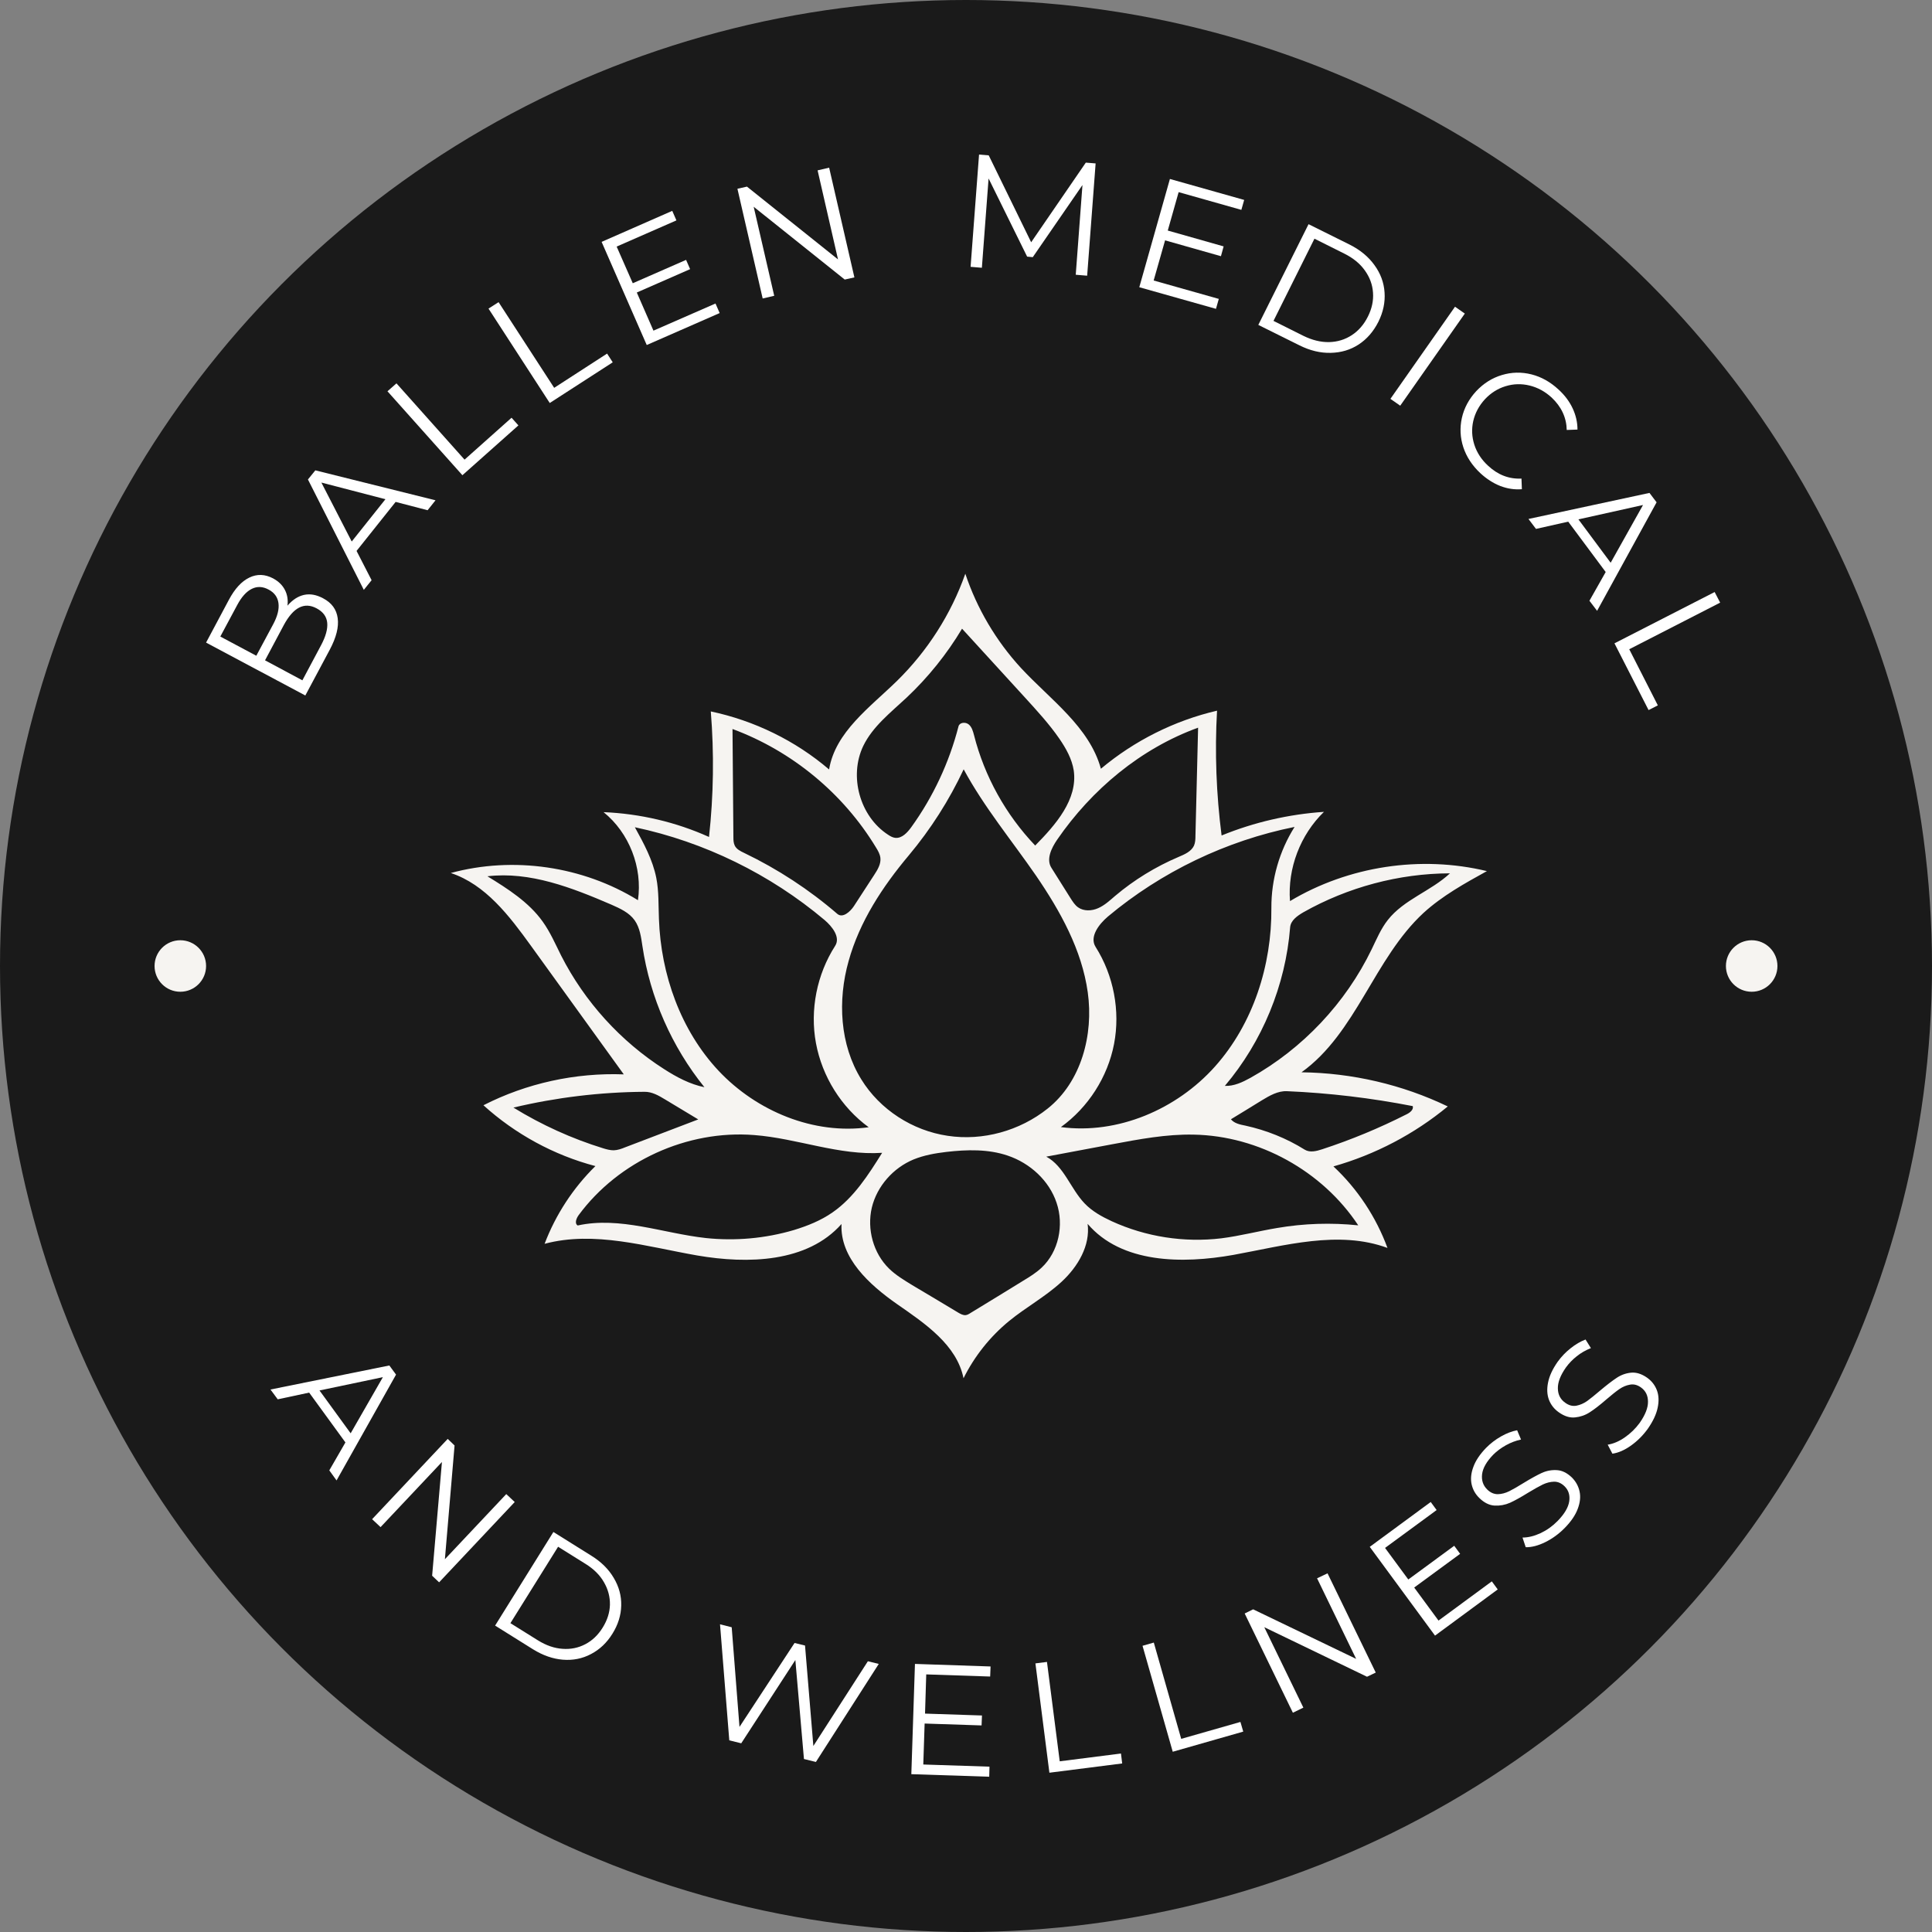
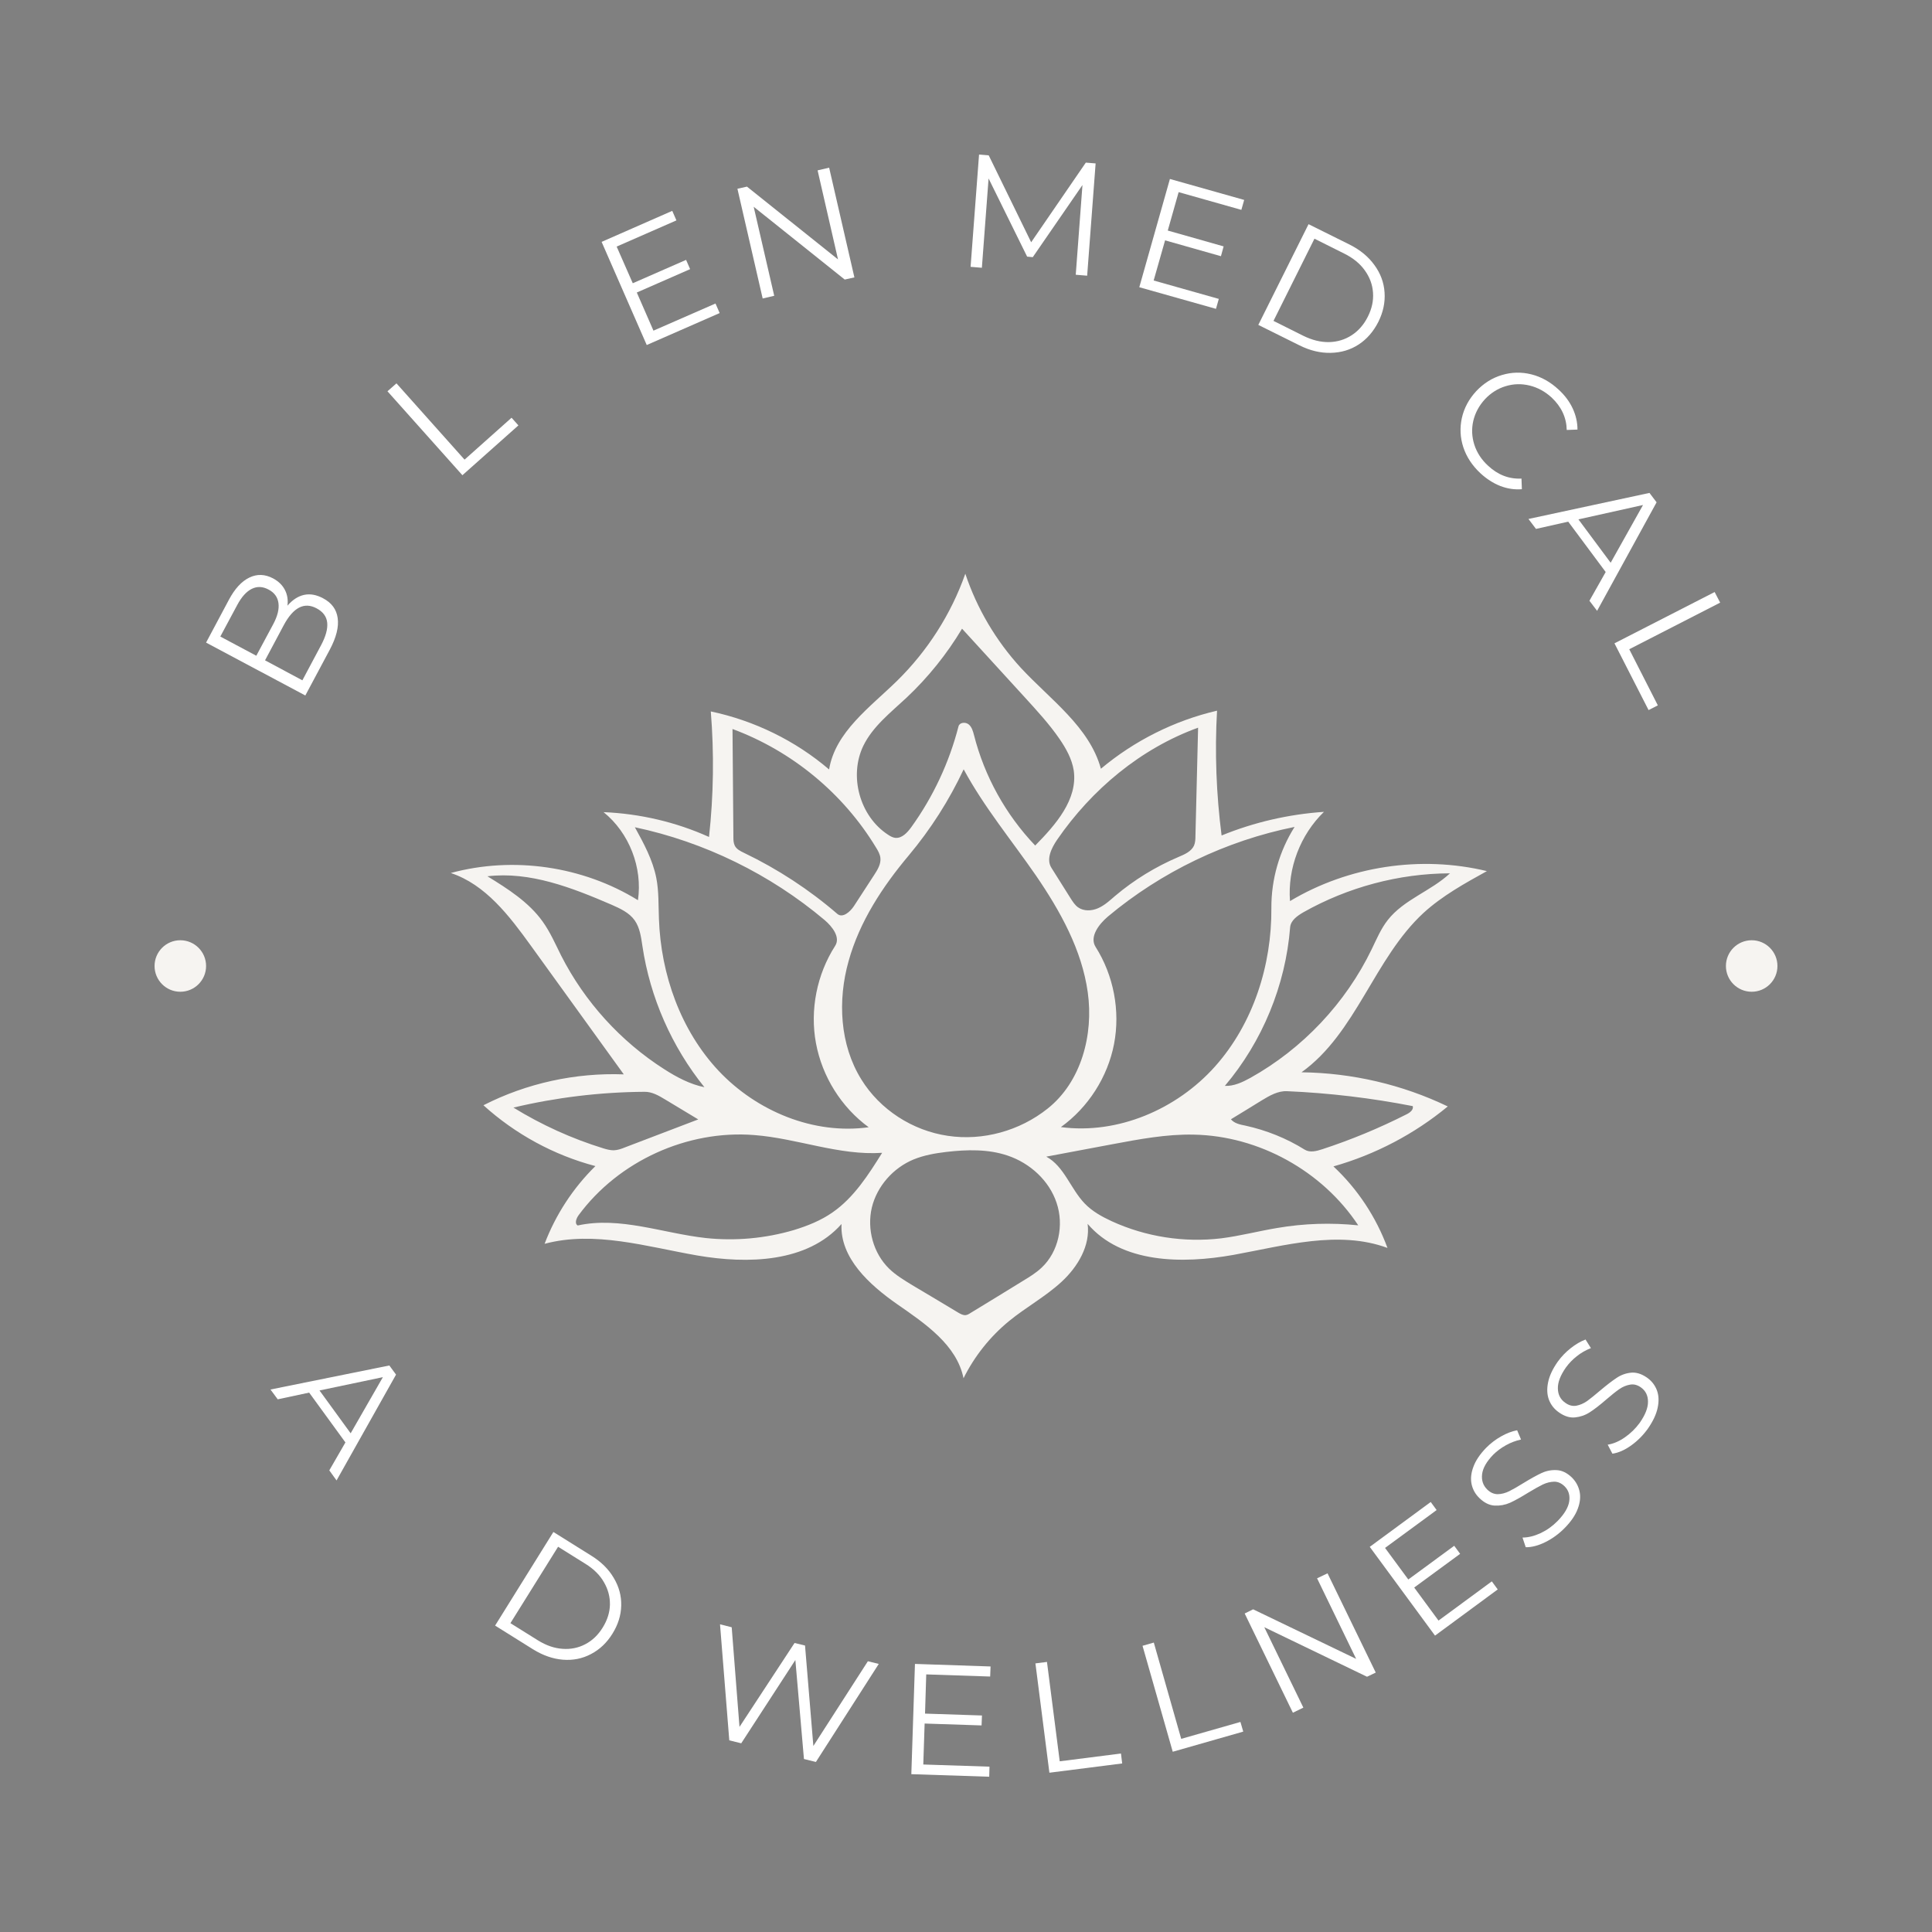
<svg xmlns="http://www.w3.org/2000/svg" width="256" height="256" viewBox="0 0 256 256" fill="none">
  <rect x="0" y="0" width="256" height="256" fill="#808080" stroke="none" />
-   <circle cx="128" cy="128" r="128" fill="#1A1A1A" />
  <path d="M45.77 191.129L40.965 184.528L36.801 185.417L35.84 184.118L51.589 180.933L52.478 182.143L44.595 196.165L43.634 194.831L45.77 191.129ZM46.464 189.919L50.734 182.481L42.335 184.243L46.464 189.919Z" fill="white" />
-   <path d="M68.204 199.025L58.185 209.666L57.26 208.794L58.559 193.722L50.427 202.352L49.306 201.302L59.324 190.661L60.232 191.533L58.951 206.605L67.083 197.975L68.204 199.025Z" fill="white" />
  <path d="M73.327 202.996L78.363 206.145C79.667 206.955 80.659 207.938 81.335 209.099C82.02 210.252 82.349 211.466 82.314 212.747C82.287 214.029 81.904 215.265 81.157 216.466C80.41 217.677 79.457 218.575 78.31 219.171C77.171 219.776 75.93 220.025 74.591 219.919C73.26 219.812 71.944 219.354 70.64 218.548L65.604 215.399L73.327 202.996ZM71.281 217.356C72.371 218.032 73.456 218.406 74.537 218.477C75.614 218.557 76.619 218.357 77.545 217.872C78.47 217.396 79.24 216.662 79.858 215.666C80.472 214.678 80.792 213.673 80.819 212.641C80.841 211.6 80.579 210.608 80.036 209.669C79.502 208.721 78.688 207.907 77.598 207.231L73.95 204.953L67.633 215.078L71.281 217.356Z" fill="white" />
  <path d="M116.44 220.479L108.112 233.469L106.528 233.078L105.389 219.963L98.218 230.996L96.634 230.604L95.406 215.229L96.954 215.621L97.986 228.825L105.282 217.703L106.67 218.041L107.774 231.352L114.998 220.123L116.44 220.479Z" fill="white" />
  <path d="M131.113 234.091L131.077 235.425L120.756 235.087L121.236 220.478L131.255 220.816L131.202 222.15L122.731 221.866L122.571 227.062L130.116 227.311L130.063 228.628L122.518 228.378L122.34 233.806L131.113 234.091Z" fill="white" />
  <path d="M137.199 220.409L138.729 220.214L140.42 233.382L148.534 232.35L148.695 233.666L139.05 234.894L137.199 220.409Z" fill="white" />
  <path d="M151.391 218.076L152.885 217.649L156.516 230.408L164.363 228.166L164.737 229.447L155.394 232.117L151.391 218.076Z" fill="white" />
  <path d="M175.906 208.475L182.294 221.625L181.137 222.177L167.524 215.611L172.702 226.27L171.314 226.946L164.926 213.796L166.047 213.244L179.696 219.81L174.518 209.133L175.906 208.475Z" fill="white" />
  <path d="M197.674 209.539L198.457 210.607L190.147 216.728L181.499 204.966L189.578 199.022L190.361 200.09L183.527 205.108L186.606 209.29L192.692 204.824L193.475 205.891L187.389 210.358L190.61 214.735L197.674 209.539Z" fill="white" />
  <path d="M207.327 202.471C206.566 203.245 205.712 203.868 204.765 204.339C203.826 204.802 202.959 205.029 202.167 205.015L201.74 203.734C202.5 203.734 203.297 203.538 204.142 203.147C204.983 202.747 205.73 202.213 206.384 201.545C207.296 200.611 207.812 199.739 207.932 198.93C208.048 198.124 207.843 197.461 207.309 196.936C206.882 196.523 206.42 196.323 205.921 196.331C205.423 196.345 204.925 196.469 204.427 196.705C203.937 196.945 203.292 197.306 202.487 197.791C201.526 198.387 200.725 198.832 200.085 199.125C199.435 199.41 198.75 199.535 198.038 199.499C197.326 199.454 196.65 199.116 196.01 198.485C195.489 197.977 195.151 197.372 194.995 196.67C194.844 195.958 194.92 195.193 195.227 194.374C195.525 193.547 196.09 192.701 196.917 191.847C197.5 191.255 198.158 190.753 198.892 190.335C199.618 189.921 200.329 189.649 201.028 189.516L201.544 190.744C200.832 190.9 200.165 191.153 199.533 191.509C198.892 191.865 198.336 192.283 197.86 192.755C196.971 193.671 196.481 194.534 196.383 195.353C196.29 196.162 196.521 196.839 197.077 197.381C197.496 197.786 197.958 197.986 198.465 197.986C198.964 197.977 199.471 197.844 199.978 197.595C200.476 197.346 201.117 196.981 201.9 196.492C202.847 195.913 203.644 195.473 204.284 195.175C204.934 194.881 205.606 194.757 206.295 194.801C206.98 194.837 207.648 195.166 208.288 195.78C208.809 196.305 209.147 196.919 209.302 197.63C209.454 198.333 209.374 199.103 209.053 199.944C208.742 200.776 208.168 201.617 207.327 202.471Z" fill="white" />
  <path d="M218.349 189.309C217.717 190.19 216.97 190.937 216.107 191.551C215.253 192.156 214.434 192.512 213.651 192.619L213.028 191.427C213.776 191.311 214.527 190.991 215.288 190.466C216.058 189.932 216.716 189.291 217.263 188.544C218.011 187.476 218.376 186.542 218.367 185.732C218.367 184.914 218.055 184.287 217.441 183.846C216.965 183.504 216.48 183.379 215.982 183.473C215.493 183.557 215.026 183.753 214.576 184.06C214.127 184.371 213.544 184.834 212.832 185.448C211.969 186.195 211.24 186.76 210.644 187.138C210.052 187.521 209.407 187.743 208.704 187.814C208.006 187.886 207.289 187.663 206.551 187.138C205.946 186.711 205.514 186.168 205.252 185.501C204.994 184.825 204.949 184.055 205.127 183.188C205.296 182.325 205.723 181.404 206.408 180.43C206.898 179.753 207.467 179.162 208.117 178.65C208.771 178.13 209.429 177.743 210.092 177.493L210.804 178.632C210.105 178.908 209.478 179.268 208.918 179.718C208.361 180.158 207.885 180.652 207.494 181.195C206.76 182.24 206.404 183.17 206.426 183.989C206.44 184.798 206.764 185.426 207.405 185.875C207.881 186.222 208.366 186.351 208.864 186.266C209.362 186.173 209.843 185.964 210.306 185.643C210.759 185.314 211.338 184.843 212.049 184.238C212.895 183.526 213.611 182.974 214.203 182.583C214.781 182.191 215.417 181.96 216.107 181.889C216.805 181.818 217.517 182.04 218.242 182.547C218.847 182.974 219.279 183.526 219.541 184.202C219.799 184.878 219.835 185.657 219.648 186.533C219.47 187.401 219.034 188.326 218.349 189.309Z" fill="white" />
  <path d="M38.09 80.253C38.758 79.483 39.483 79.007 40.279 78.829C41.084 78.651 41.925 78.802 42.806 79.274C43.945 79.87 44.59 80.746 44.746 81.908C44.91 83.073 44.559 84.466 43.696 86.09L40.457 92.157L27.307 85.146L30.332 79.47C31.115 78.002 32.018 77.023 33.037 76.534C34.06 76.035 35.11 76.071 36.186 76.64C36.911 77.032 37.432 77.543 37.752 78.171C38.073 78.789 38.188 79.483 38.09 80.253ZM29.193 84.346L33.962 86.89L36.204 82.708C36.774 81.641 37.005 80.711 36.898 79.915C36.791 79.123 36.355 78.522 35.581 78.117C34.812 77.704 34.069 77.672 33.357 78.028C32.645 78.384 32.005 79.096 31.435 80.164L29.193 84.346ZM42.539 85.502C43.166 84.328 43.438 83.331 43.358 82.513C43.273 81.694 42.806 81.062 41.952 80.609C40.315 79.732 38.864 80.48 37.592 82.851L35.119 87.495L40.066 90.147L42.539 85.502Z" fill="white" />
-   <path d="M52.424 66.505L47.246 73L49.239 76.879L48.207 78.16L40.804 63.533L41.783 62.323L57.709 66.291L56.659 67.608L52.424 66.505ZM51.072 66.149L42.584 63.942L46.605 71.754L51.072 66.149Z" fill="white" />
  <path d="M51.342 51.847L52.534 50.797L61.556 60.904L67.784 55.352L68.692 56.367L61.271 62.969L51.342 51.847Z" fill="white" />
-   <path d="M64.73 40.891L66.064 40.037L73.431 51.39L80.443 46.852L81.19 48.009L72.844 53.401L64.73 40.891Z" fill="white" />
  <path d="M94.807 40.218L95.359 41.482L85.696 45.717L79.717 32.05L89.077 27.94L89.629 29.203L81.71 32.673L83.845 37.531L90.91 34.435L91.444 35.663L84.379 38.759L86.586 43.813L94.807 40.218Z" fill="white" />
  <path d="M109.866 22.219L113.212 36.757L111.931 37.042L99.866 27.397L102.588 39.195L101.058 39.551L97.713 25.012L98.976 24.728L111.041 34.373L108.336 22.575L109.866 22.219Z" fill="white" />
  <path d="M145.175 21.654L144.054 36.531L142.542 36.406L143.431 24.519L136.847 34.075L136.1 34.004L130.993 23.648L130.103 35.481L128.608 35.356L129.729 20.48L131.011 20.587L136.634 32.1L143.876 21.548L145.175 21.654Z" fill="white" />
  <path d="M161.497 39.606L161.123 40.923L150.962 38.058L155.019 23.715L164.86 26.491L164.486 27.808L156.176 25.459L154.735 30.549L162.137 32.648L161.781 33.947L154.379 31.848L152.866 37.168L161.497 39.606Z" fill="white" />
  <path d="M173.389 29.706L178.834 32.411C180.231 33.114 181.33 34.021 182.126 35.134C182.931 36.237 183.376 37.443 183.461 38.746C183.554 40.054 183.283 41.353 182.642 42.643C181.988 43.933 181.116 44.939 180.026 45.65C178.932 46.362 177.7 46.727 176.325 46.754C174.959 46.789 173.576 46.456 172.179 45.757L166.733 43.052L173.389 29.706ZM172.695 44.494C173.869 45.072 175.008 45.352 176.111 45.33C177.215 45.303 178.211 45.001 179.101 44.422C180 43.84 180.72 43.017 181.254 41.949C181.788 40.881 182.01 39.822 181.93 38.764C181.859 37.709 181.494 36.731 180.845 35.828C180.204 34.929 179.297 34.186 178.122 33.603L174.172 31.628L168.744 42.519L172.695 44.494Z" fill="white" />
-   <path d="M192.797 40.642L194.096 41.55L185.537 53.757L184.238 52.85L192.797 40.642Z" fill="white" />
  <path d="M196.159 62.703C195.078 61.693 194.326 60.55 193.899 59.269C193.48 57.987 193.418 56.693 193.703 55.389C193.997 54.072 194.633 52.889 195.607 51.83C196.59 50.789 197.725 50.078 199.006 49.695C200.296 49.303 201.604 49.277 202.921 49.606C204.238 49.94 205.434 50.611 206.515 51.617C207.334 52.364 207.957 53.196 208.384 54.108C208.811 55.025 209.024 55.959 209.024 56.92L207.601 56.973C207.565 55.327 206.893 53.89 205.59 52.667C204.722 51.875 203.748 51.345 202.672 51.083C201.604 50.825 200.545 50.852 199.504 51.172C198.472 51.483 197.556 52.057 196.764 52.898C195.981 53.752 195.465 54.713 195.215 55.781C194.975 56.835 195.024 57.885 195.358 58.931C195.7 59.985 196.305 60.91 197.173 61.706C198.476 62.925 199.953 63.495 201.604 63.415L201.657 64.821C200.696 64.901 199.74 64.758 198.792 64.394C197.854 64.024 196.977 63.459 196.159 62.703Z" fill="white" />
  <path d="M212.762 75.795L207.798 69.122L203.527 70.083L202.53 68.766L218.564 65.314L219.507 66.559L211.624 80.938L210.609 79.603L212.762 75.795ZM213.421 74.567L217.709 66.915L209.15 68.82L213.421 74.567Z" fill="white" />
  <path d="M227.2 78.447L227.93 79.853L215.883 86.028L219.673 93.466L218.445 94.089L213.925 85.245L227.2 78.447Z" fill="white" />
  <path d="M23.891 124.587C22.007 124.587 20.48 126.117 20.48 128C20.48 129.883 22.007 131.413 23.891 131.413C25.779 131.413 27.307 129.883 27.307 128C27.307 126.117 25.779 124.587 23.891 124.587Z" fill="#F6F4F1" />
  <path d="M232.109 124.587C230.221 124.587 228.693 126.117 228.693 128C228.693 129.883 230.221 131.413 232.109 131.413C233.993 131.413 235.52 129.883 235.52 128C235.52 126.117 233.993 124.587 232.109 124.587Z" fill="#F6F4F1" />
  <path d="M118.866 90.214C122.896 86.26 126.028 81.369 127.91 76.023C129.454 80.642 131.978 84.91 135.267 88.493C139.183 92.719 144.349 96.302 145.875 101.863C150.318 98.141 155.622 95.48 161.264 94.168C160.95 99.691 161.164 105.227 161.867 110.707C166.173 108.949 170.774 107.889 175.431 107.575C172.299 110.612 170.598 115.056 170.931 119.4C178.682 114.761 188.254 113.312 197.022 115.427C194.085 117.052 191.11 118.696 188.625 120.963C182.071 127.014 179.718 136.88 172.456 142.084C179.153 142.165 185.806 143.709 191.837 146.609C187.413 150.268 182.223 152.987 176.686 154.555C179.875 157.53 182.342 161.266 183.848 165.358C177.37 162.972 170.227 165.044 163.436 166.28C156.644 167.492 148.598 167.411 144.116 162.169C144.487 165.044 142.823 167.843 140.69 169.82C138.556 171.798 135.951 173.209 133.703 175.048C131.199 177.101 129.122 179.706 127.672 182.624C126.774 178.199 122.582 175.381 118.885 172.815C115.187 170.234 111.29 166.688 111.504 162.188C106.984 167.297 99.114 167.511 92.384 166.356C85.649 165.182 78.758 163.048 72.162 164.811C73.63 160.952 75.94 157.411 78.896 154.512C73.397 153.067 68.269 150.268 64.058 146.452C69.776 143.534 76.234 142.122 82.655 142.36C78.544 136.68 74.452 131.006 70.36 125.331C67.504 121.377 64.353 117.209 59.733 115.678C68.012 113.431 77.213 114.761 84.532 119.281C85.16 114.956 83.378 110.356 79.975 107.613C84.789 107.813 89.566 108.925 93.948 110.902C94.556 105.384 94.632 99.805 94.185 94.268C99.936 95.48 105.397 98.141 109.859 101.958C110.681 96.986 115.263 93.736 118.866 90.214ZM114.127 143.025C116.594 147.036 120.919 149.817 125.581 150.501C130.239 151.204 135.129 149.836 138.812 146.898C143.275 143.358 144.919 137.113 144.135 131.495C143.351 125.859 140.495 120.731 137.282 116.03C134.055 111.354 130.395 106.948 127.691 101.939C125.776 106.031 123.328 109.866 120.429 113.331C116.945 117.48 113.894 122.118 112.445 127.346C110.976 132.55 111.271 138.425 114.127 143.025ZM168.464 120.298C168.445 116.52 169.524 112.765 171.539 109.571C162.476 111.392 153.883 115.522 146.797 121.453C145.604 122.47 144.33 124.133 145.171 125.469C147.562 129.242 148.46 133.943 147.619 138.325C146.778 142.711 144.192 146.742 140.571 149.346C148.108 150.344 155.917 146.998 160.988 141.324C166.059 135.644 168.526 127.893 168.464 120.298ZM86.961 116.325C87.313 118.107 87.237 119.946 87.313 121.767C87.57 129.128 90.188 136.524 95.221 141.889C100.268 147.25 107.825 150.382 115.106 149.365C111.485 146.723 108.942 142.654 108.12 138.23C107.298 133.824 108.239 129.109 110.662 125.331C111.39 124.195 110.292 122.784 109.256 121.904C102.051 115.835 93.339 111.567 84.124 109.614C85.298 111.743 86.491 113.939 86.961 116.325ZM120.12 92.448C118.005 94.425 115.634 96.264 114.384 98.845C112.464 102.861 113.932 108.165 117.654 110.593C117.943 110.788 118.276 110.983 118.633 111.021C119.512 111.102 120.215 110.337 120.743 109.614C123.642 105.598 125.776 101.04 127.007 96.245C127.145 95.713 127.929 95.637 128.357 95.988C128.77 96.321 128.927 96.891 129.065 97.419C130.452 102.88 133.271 107.951 137.168 112.038C139.886 109.281 142.823 105.931 142.277 102.095C142.039 100.57 141.26 99.177 140.376 97.889C139.026 95.931 137.401 94.168 135.794 92.405C133.019 89.373 130.239 86.341 127.477 83.304C125.462 86.673 122.977 89.762 120.12 92.448ZM135.58 169.702C136.422 169.193 137.282 168.666 138.009 167.981C140.281 165.866 141.003 162.326 140.005 159.388C139.026 156.432 136.483 154.122 133.527 153.124C130.942 152.245 128.124 152.321 125.405 152.635C123.918 152.811 122.449 153.067 121.056 153.633C118.357 154.75 116.204 157.174 115.52 160.016C114.854 162.872 115.715 166.061 117.81 168.1C118.709 168.979 119.807 169.626 120.881 170.291C122.919 171.503 124.973 172.72 127.007 173.95C127.282 174.107 127.596 174.283 127.929 174.264C128.181 174.245 128.399 174.107 128.613 173.969C130.942 172.563 133.252 171.132 135.58 169.702ZM76.548 162.383C82.147 161.152 87.84 163.419 93.52 164.046C97.431 164.459 101.404 164.103 105.183 162.991C106.984 162.44 108.766 161.736 110.33 160.638C113.148 158.685 115.068 155.667 116.888 152.754C111.195 153.143 105.634 150.834 99.936 150.401C91.072 149.698 81.971 153.847 76.686 160.995C76.372 161.423 76.097 162.107 76.548 162.383ZM143.722 159.464C144.72 160.505 145.993 161.209 147.305 161.817C151.825 163.889 156.896 164.673 161.829 164.084C164.315 163.77 166.762 163.124 169.229 162.715C172.77 162.107 176.391 161.993 179.975 162.364C175.217 155.159 166.8 150.501 158.17 150.344C154.548 150.268 150.946 150.952 147.386 151.618C144.468 152.164 141.55 152.711 138.636 153.262C141.003 154.531 141.844 157.506 143.722 159.464ZM158.754 96.421C151.16 99.177 144.663 104.6 140.081 111.259C139.321 112.371 138.594 113.858 139.321 114.994C140.181 116.363 141.022 117.717 141.882 119.067C142.158 119.495 142.434 119.927 142.843 120.222C143.608 120.769 144.663 120.712 145.504 120.341C146.364 119.965 147.053 119.319 147.757 118.715C150.28 116.581 153.137 114.837 156.174 113.545C156.958 113.212 157.837 112.841 158.208 112.057C158.384 111.648 158.403 111.197 158.403 110.745C158.521 105.974 158.64 101.197 158.754 96.421ZM116.656 113.663C116.594 113.174 116.342 112.722 116.085 112.314C111.741 105.128 104.931 99.51 97.061 96.597C97.099 101.392 97.136 106.188 97.179 110.983C97.179 111.335 97.198 111.705 97.355 112.038C97.588 112.528 98.115 112.784 98.605 113.017C103.049 115.151 107.217 117.874 110.957 121.101C111.661 121.691 112.64 120.826 113.148 120.065C114.051 118.696 114.93 117.304 115.833 115.935C116.28 115.251 116.751 114.486 116.656 113.663ZM162.3 143.885C163.493 143.942 164.648 143.396 165.703 142.811C172.613 138.952 178.311 132.907 181.757 125.778C182.403 124.447 182.969 123.078 183.891 121.904C186.02 119.186 189.623 118.069 192.127 115.721C185.355 115.74 178.582 117.561 172.694 120.887C171.891 121.358 171.03 121.961 170.95 122.864C170.346 130.554 167.271 138.011 162.3 143.885ZM88.016 141.675C89.661 142.73 91.424 143.671 93.339 144.061C89.014 138.7 86.139 132.18 85.122 125.35C84.946 124.176 84.789 122.941 84.105 121.961C83.378 120.925 82.166 120.379 81.011 119.87C75.783 117.618 70.227 115.446 64.586 116.111C67.29 117.774 70.07 119.538 71.91 122.118C72.908 123.511 73.592 125.093 74.357 126.624C77.465 132.731 82.242 137.992 88.016 141.675ZM79.951 152.164C80.403 152.302 80.854 152.421 81.325 152.421C81.852 152.402 82.342 152.226 82.831 152.027C86.058 150.796 89.29 149.56 92.522 148.329C91.072 147.45 89.604 146.566 88.135 145.687C87.294 145.178 86.391 144.651 85.393 144.67C79.561 144.708 73.711 145.411 68.031 146.761C71.753 149.051 75.764 150.872 79.951 152.164ZM165.018 149.151C167.799 149.76 170.479 150.834 172.889 152.34C173.573 152.754 174.433 152.535 175.198 152.283C179.034 151.029 182.755 149.484 186.353 147.664C186.804 147.45 187.332 147.055 187.199 146.566C181.695 145.492 176.12 144.826 170.541 144.589C169.324 144.532 168.231 145.178 167.19 145.805C165.821 146.647 164.472 147.488 163.103 148.31C163.55 148.857 164.315 149.013 165.018 149.151Z" fill="#F6F4F1" />
</svg>